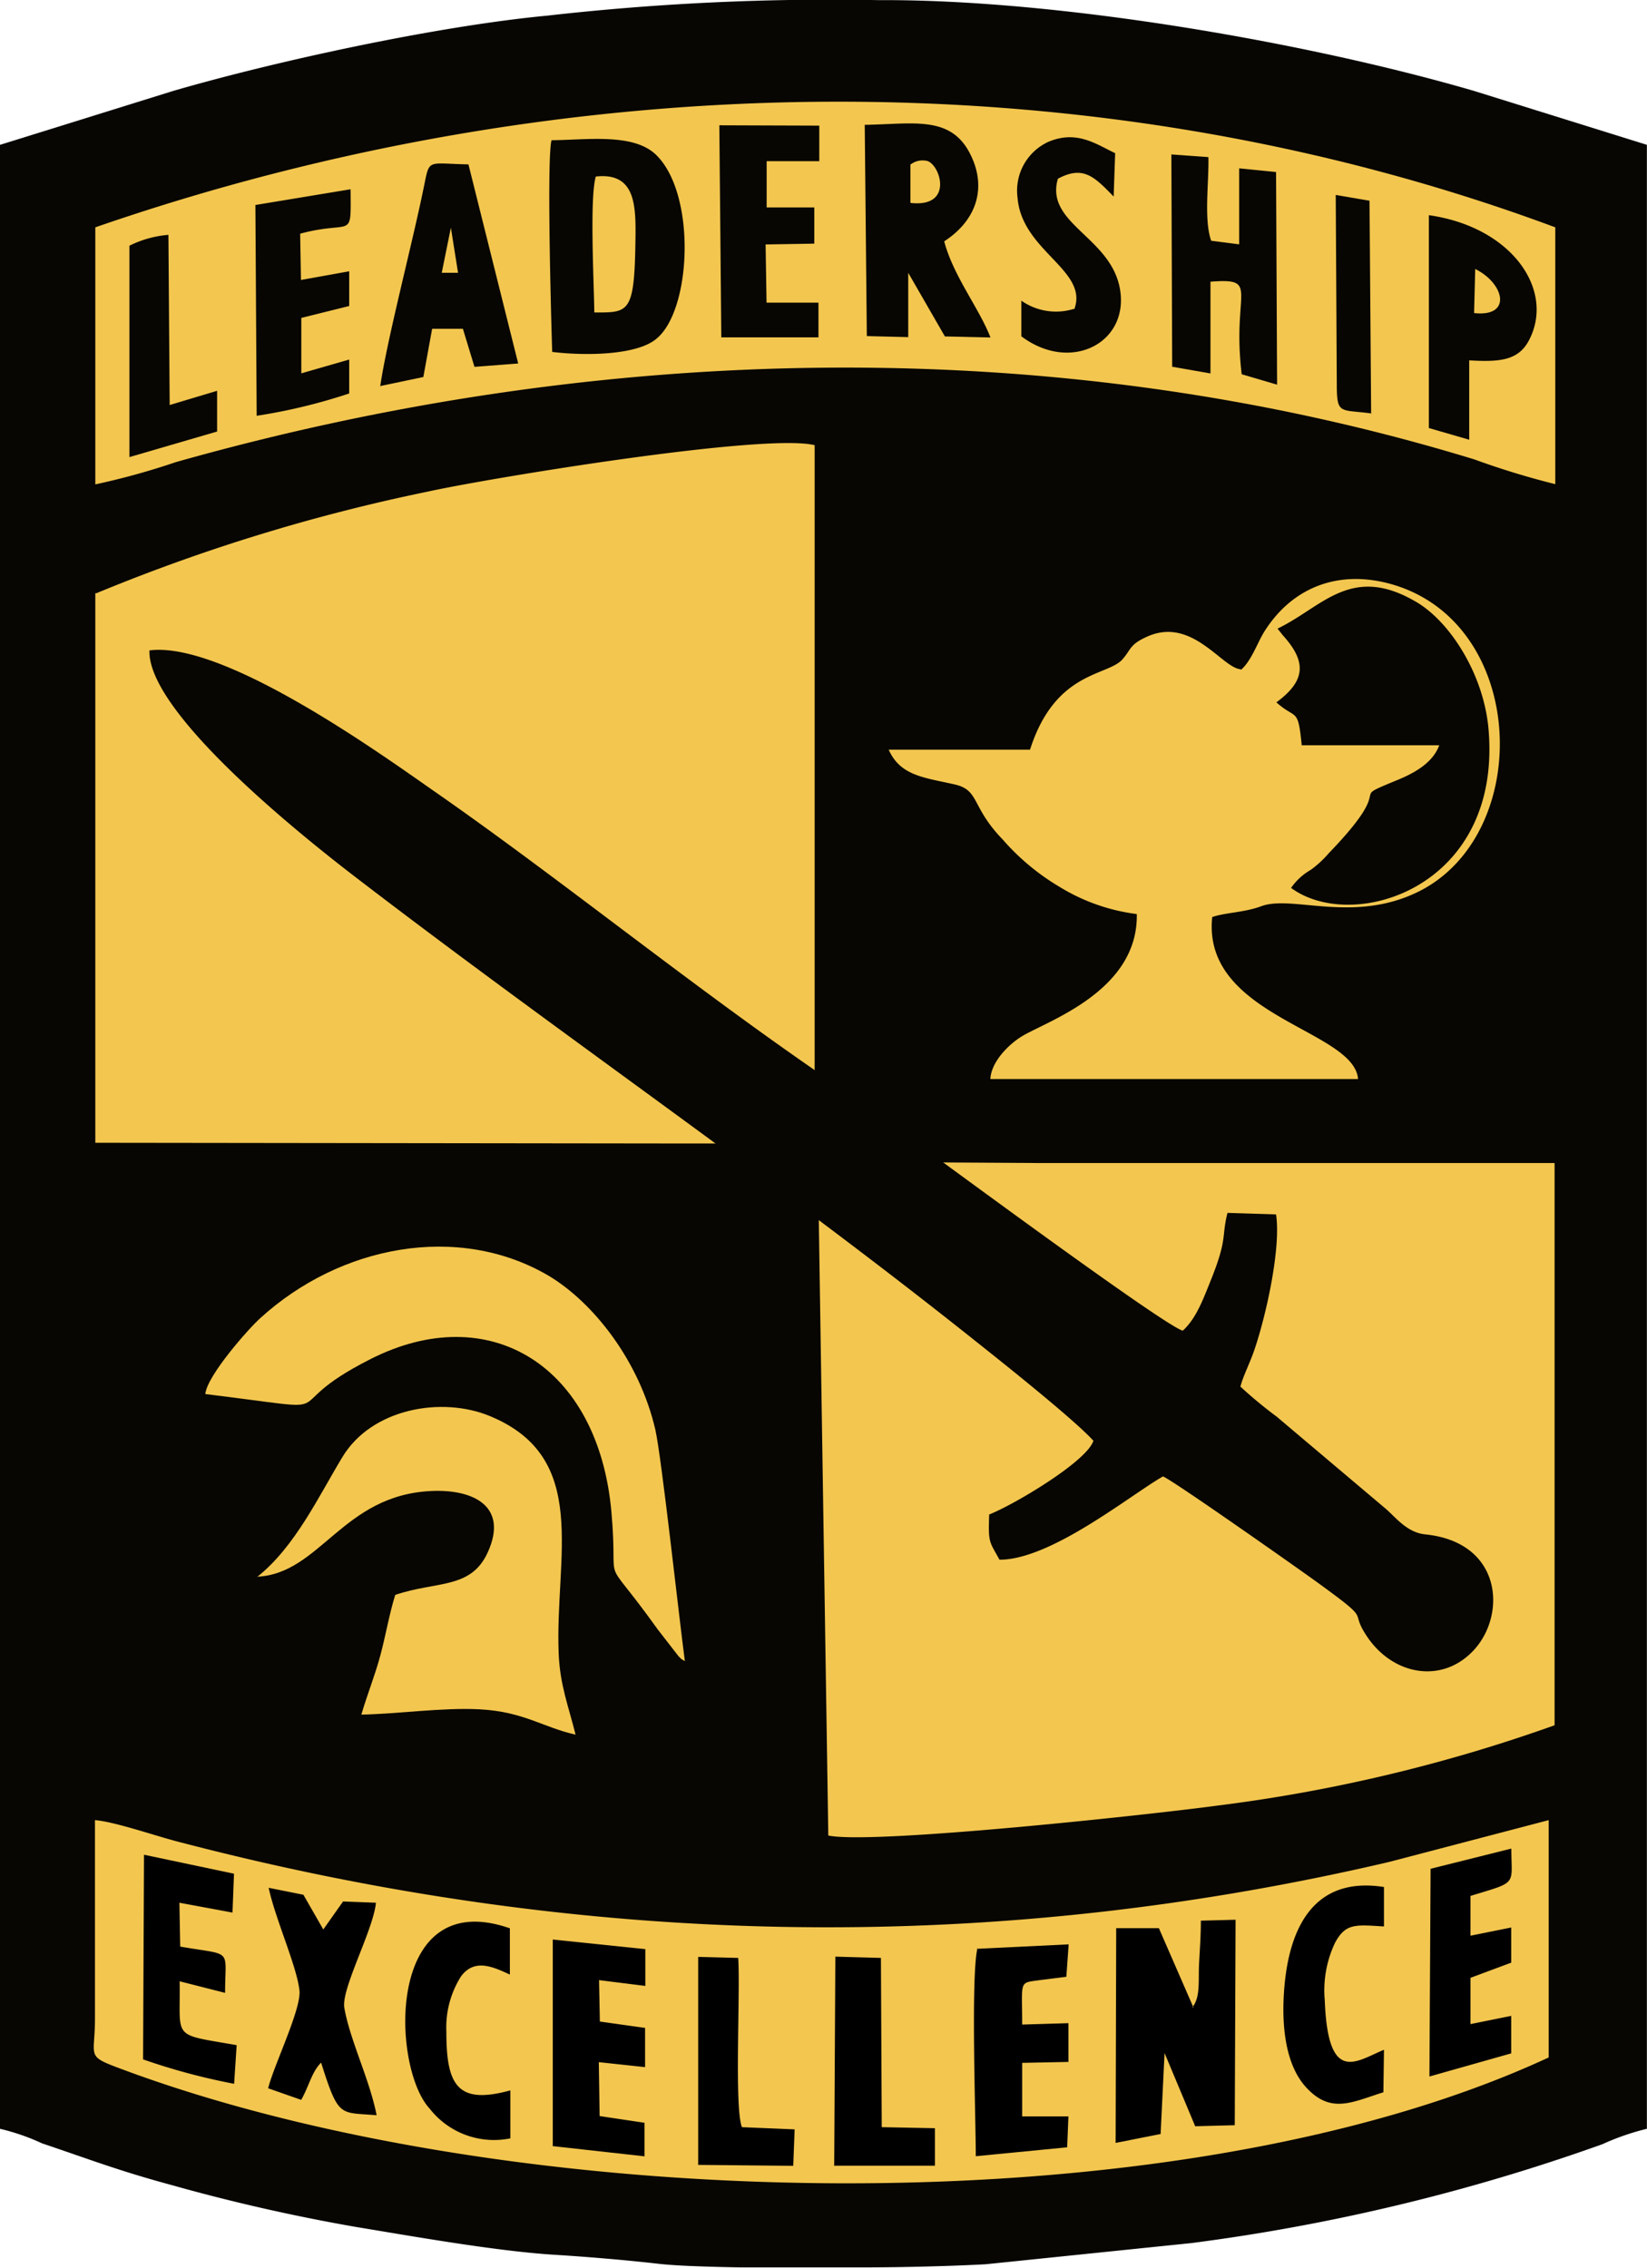
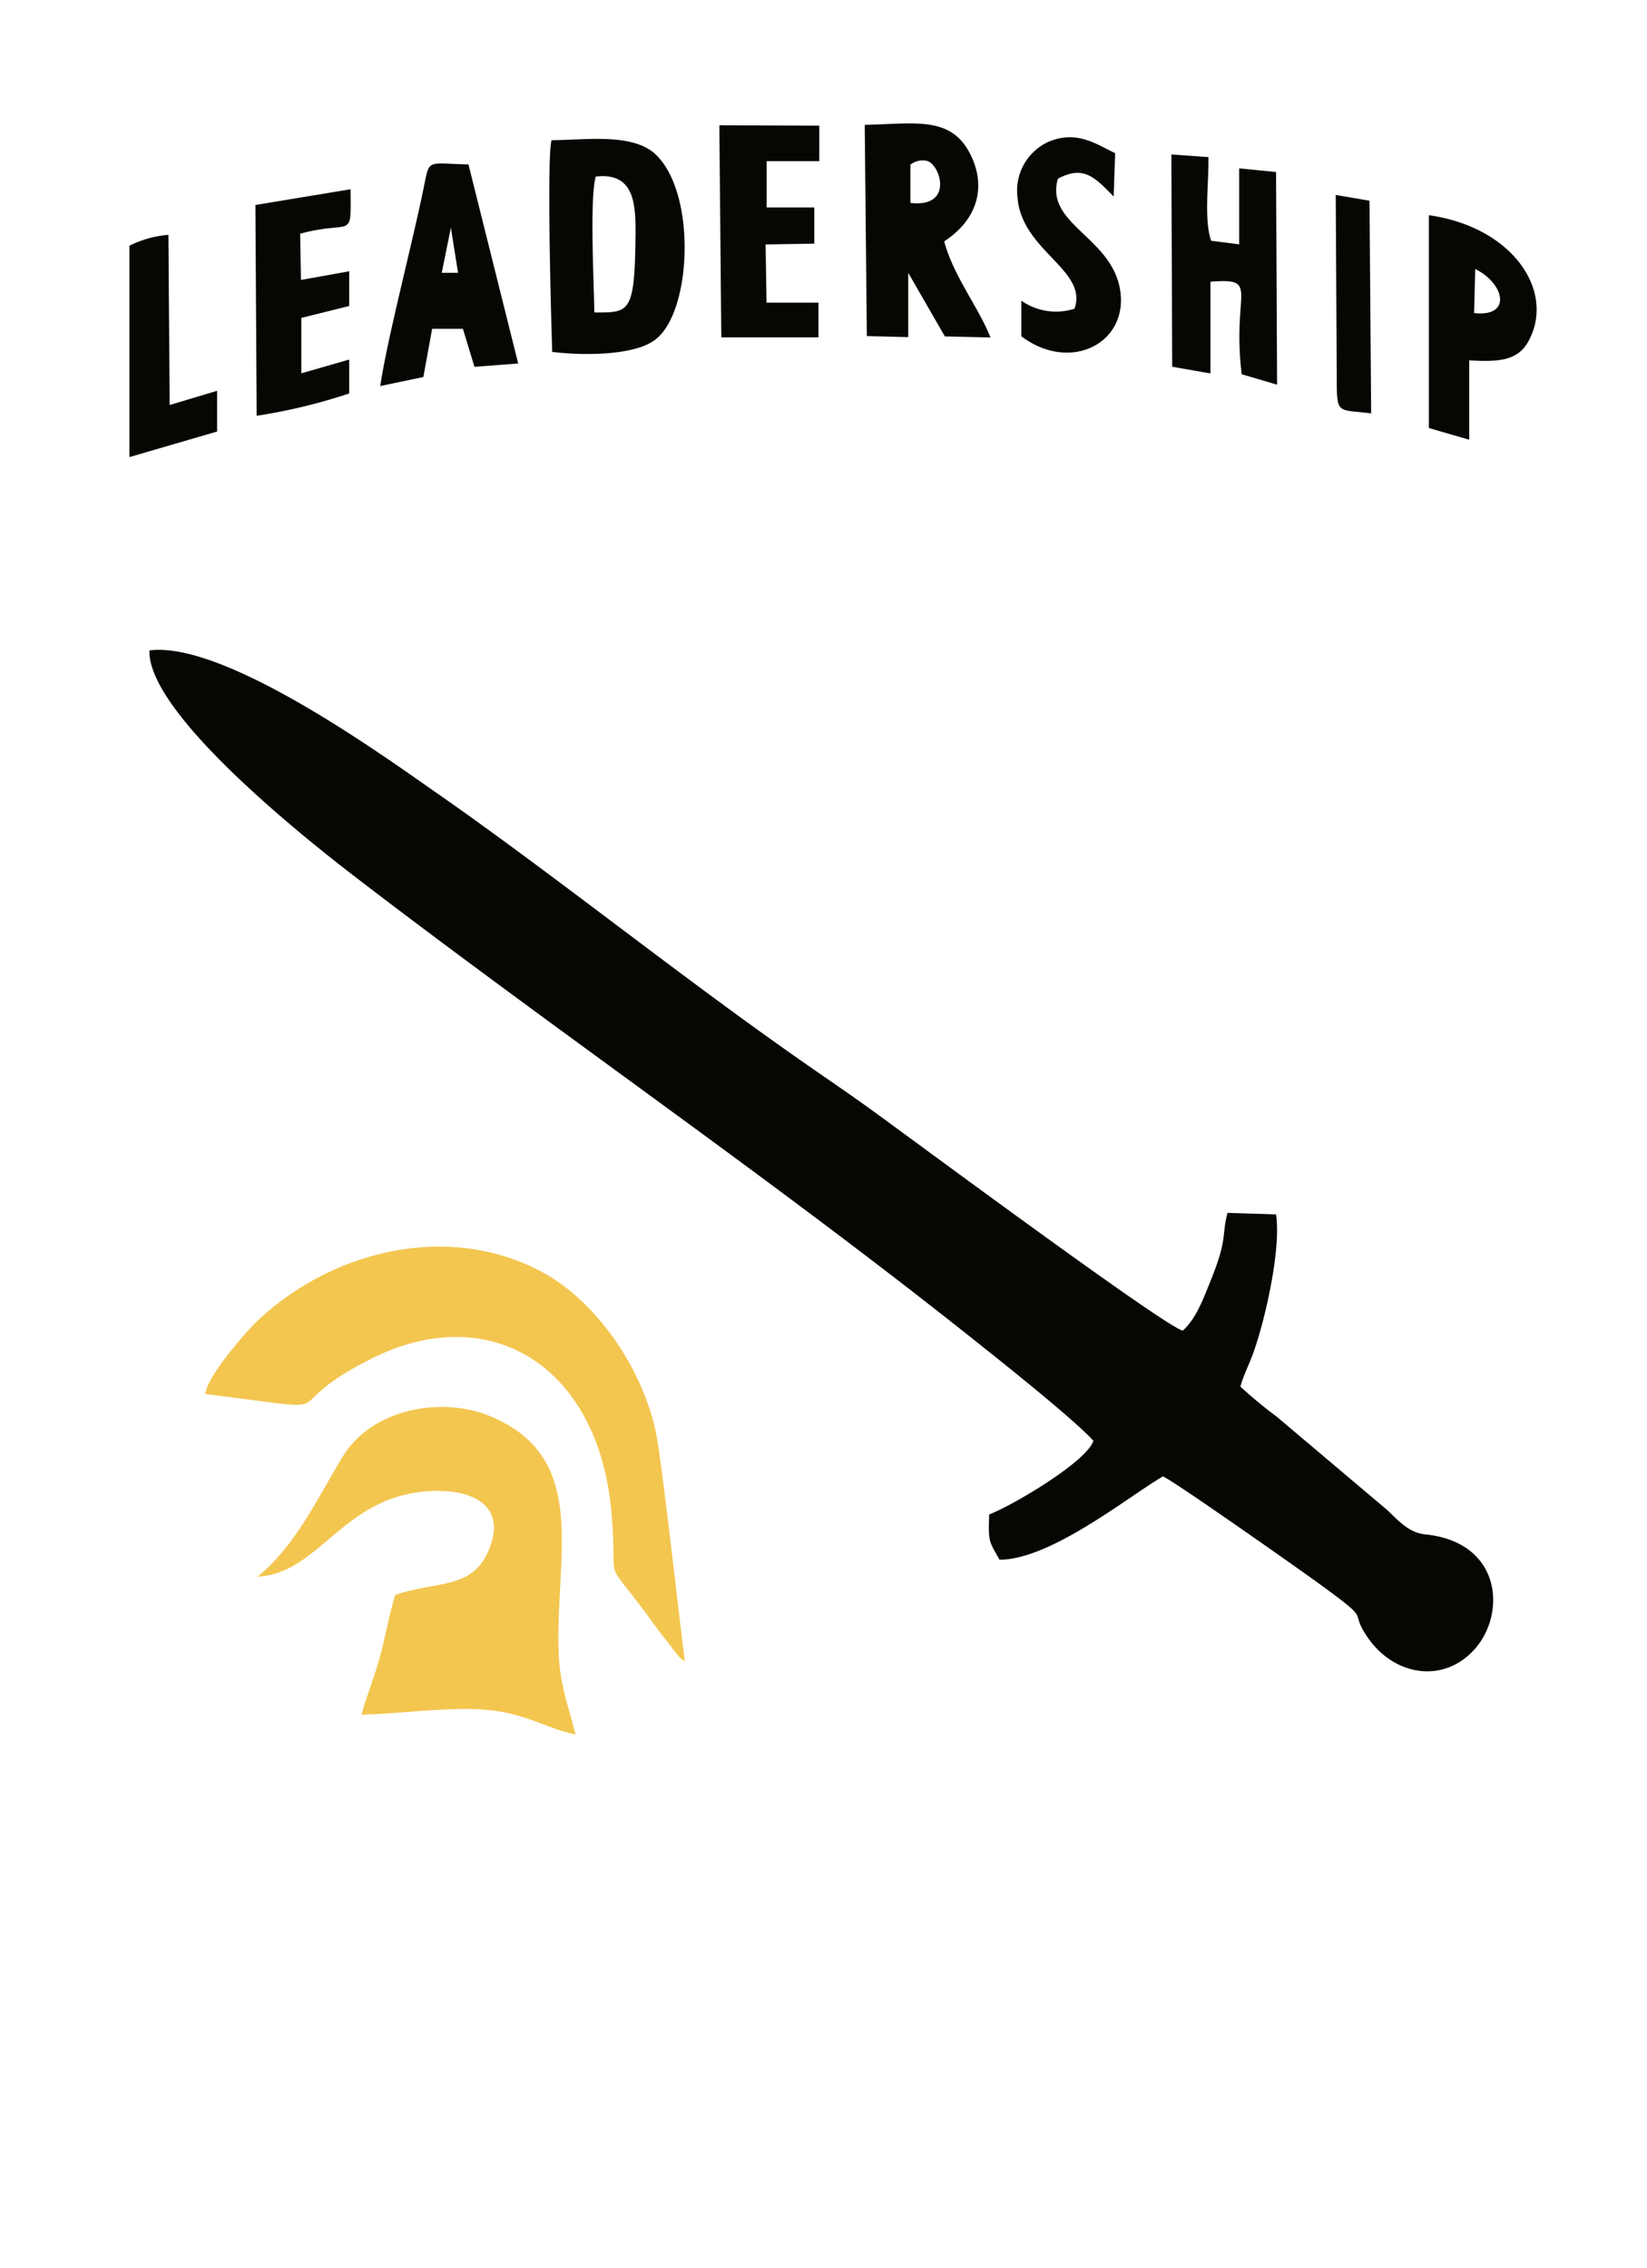
<svg xmlns="http://www.w3.org/2000/svg" id="Layer_1" data-name="Layer 1" viewBox="0 0 142.39 196.02">
  <g id="Layer_1-2" data-name="Layer_1">
-     <path id="embroidery1Color" d="M48.81,34.51V206a19,19,0,0,1,3.64,1.26c4.12,1.39,6.61,2.36,11.11,3.58a160.67,160.67,0,0,0,16,3.64c4.92.81,12.17,2.1,17.19,2.41,2.78.17,6.33.47,9,.78,1.5.17,4.1.26,7.14.31h10.4c4.57,0,8.71-.16,10.73-.27l17.78-1.83a170.12,170.12,0,0,0,35.55-8.55,21.32,21.32,0,0,1,3.84-1.33V34.51l-14.94-4.66C161.84,25.65,140.68,22,125.31,22h-.62a217.54,217.54,0,0,0-28.54,1.34c-9.53.9-23.43,3.91-32.4,6.52Z" transform="translate(-48.81 -21.99)" fill="#070602" fill-rule="evenodd" />
-     <path id="embroidery2Color" d="M57.05,41.64l0,22.22A62.53,62.53,0,0,0,64,61.94c36.48-10.32,75.86-11.38,112.27-.24a69.64,69.64,0,0,0,7,2.14l0-22.2C143,26.67,97.43,27.66,57.05,41.64Zm0,31.61,0,47.52,49.19.06h13V60.47c-4.35-1.07-28.15,2.85-33.38,4a158.65,158.65,0,0,0-28.75,8.81Zm63.37,107.4c3.87.81,28.39-1.87,33.59-2.58a137.28,137.28,0,0,0,29.2-6.95v-48.6H138.44l-18.92-.11Zm62.28,19.18V179.32l-13.78,3.61c-35.08,8.21-70,7.35-104.77-1.76-1.93-.5-5.41-1.71-7.13-1.85V196.5c0,3.18-.75,3.18,1.8,4.15C92.47,213.4,150,215,182.71,199.83Z" transform="translate(-48.81 -21.99)" fill="#f3c64f" fill-rule="evenodd" />
-     <path id="embroidery3Color" d="M156.07,79.84c-1.62-.11-4.2-4.59-8.11-2.81-1.54.7-1.33,1.09-2.15,2-1.35,1.41-5.79,1-7.95,7.76H125.64c1,2.24,3,2.4,5.68,3,2.22.5,1.39,1.89,4.2,4.79a20.13,20.13,0,0,0,4.91,4.08,16.76,16.76,0,0,0,6.66,2.34c.13,6.6-7.6,9.19-9.87,10.53-1.08.63-2.71,2.17-2.79,3.73l31.79,0c-.34-4.28-13.5-5.38-12.61-14,1.15-.4,2.74-.38,4.25-.94,2.7-1,8,1.55,13.67-1.3,9.85-5,9.33-23-2.24-26.48-4.73-1.41-8.78.22-11.19,4.07-.61,1-1.1,2.49-2,3.28Zm3.2-3.5.42.53.14.16c2,2.27,1.77,3.87-.67,5.67,1.72,1.55,1.86.36,2.19,3.71l11.89,0c-.51,1.38-1.84,2.25-3.44,2.93-5,2.07.19-.13-6.11,6.4a9.13,9.13,0,0,1-1.56,1.44,5.2,5.2,0,0,0-1.7,1.56c5.34,3.95,18.32,0,17.06-13.82-.43-4.58-3.2-9-6.06-10.79-5.77-3.52-8.28.34-12.16,2.19Z" transform="translate(-48.81 -21.99)" fill="#f3c64f" fill-rule="evenodd" />
    <path id="embroidery4Color" d="M66.56,142.49c13.13,1.6,5.44,1.46,14.24-3,10.29-5.25,19.74.52,20.87,13.19.65,7.3-1.12,3,4,10.15l1.8,2.32c.42.39,0,.09.55.43-.53-4-2-17.5-2.55-20-1.37-5.93-5.34-11-9.25-13.33-7.79-4.56-18-2.63-24.92,3.69C70.43,136.7,66.7,140.88,66.56,142.49ZM71,158.28c5.5-.22,7.4-7.08,15.13-7.41,3.67-.16,6.64,1.36,4.85,5.3-1.46,3.21-4.4,2.46-8,3.68-.53,1.71-.82,3.49-1.29,5.24s-1.13,3.36-1.64,5.11c3.29-.07,7-.62,10.2-.46,3.84.2,5.49,1.56,8.32,2.19-.59-2.39-1.35-4.27-1.46-7-.34-8.39,2.78-16.92-5.93-20.53-4.16-1.73-10.23-.68-12.77,3.54-2,3.29-4.08,7.76-7.37,10.36Z" transform="translate(-48.81 -21.99)" fill="#f3c64f" fill-rule="evenodd" />
    <path id="text1Color" d="M172.38,59l3.45,1,0-6.86c2.51.14,4.19.06,5.13-1.67,2.34-4.32-1.37-9.85-8.62-10.88V59ZM100.19,49c2.91,0,3.45.11,3.55-5.81.05-3.15.19-6.34-3.42-5.94C99.77,39.11,100.17,46.62,100.19,49Zm76.16-3.8-.1,3.85C179.55,49.42,178.9,46.51,176.35,45.24Zm-9,12.49-.14-18.35-2.92-.5.09,16.35C164.39,57.86,164.63,57.36,167.39,57.73Zm-17.2-4,3.31.58,0-7.93c4.36-.33,1.83.78,2.7,8l3.06.9-.09-18.38-3.19-.32,0,6.57-2.42-.31c-.65-1.86-.18-5.09-.24-7.23l-3.2-.23.07,18.31Zm-8.5-5a5.21,5.21,0,0,1-4.54-.71l0,3.08c4.25,3.19,9.27.59,8.54-4s-6.53-5.7-5.38-9.62c2.21-1.19,3.18-.14,4.82,1.54l.13-3.75c-1.65-.78-3.29-2-5.73-1a4.64,4.64,0,0,0-2.71,4.84C137.14,43.7,142.94,45.34,141.69,48.71Zm-17.9,2.35,3.58.09,0-5.56,3.17,5.5,3.94.09c-1-2.57-3.2-5.29-4-8.31,3-1.95,3.7-4.92,2.13-7.77-1.72-3.11-4.9-2.36-9-2.3Zm3.77-14.85,0,3.34c3.84.44,2.54-3.45,1.39-3.64a1.7,1.7,0,0,0-1.35.3ZM111.17,51.15l8.4,0v-3l-4.49,0L115,43.12l4.21-.07,0-3.13-4.12,0,0-4,4.55,0,0-3.07L111,32.82ZM96.55,52.41c2.8.34,7.28.31,9-1.13,3.09-2.5,3.48-12.71-.12-16-2-1.79-5.94-1.19-8.94-1.17C96.07,35.77,96.46,49.66,96.55,52.41ZM81.73,55.35l3.68-.77.76-4.17,2.66,0,1,3.29,3.78-.29-4.3-17.21c-3.59-.07-3.35-.52-3.84,1.87-1,4.94-3.21,13.3-3.79,17.33Zm6.06-13.68L87,45.57h1.41ZM60,43.23,60,61.5l7.58-2.21V55.77L63.48,57l-.11-14.71A9.19,9.19,0,0,0,60,43.23Zm10.89-3.52L71,57.93A48.57,48.57,0,0,0,79,56l0-2.93-4.14,1.19,0-4.79L79,48.44l0-3-4.17.75-.07-4c4.58-1.23,4.39.67,4.36-3.84Z" transform="translate(-48.81 -21.99)" fill="#070602" fill-rule="evenodd" />
-     <path id="text2Color" d="M172.49,183.53l-.1,17.95,7.07-2,0-3.24-3.52.71v-4l3.52-1.31V188.6l-3.52.71v-3.44c4.12-1.26,3.54-.86,3.53-4.09l-7,1.75Zm-4.08,19.3.05-3.66c-2.42,1-4.84,3.05-5.12-4.29a9.59,9.59,0,0,1,.88-4.94c.92-1.73,1.79-1.58,4.24-1.43l0-3.41c-6.38-1-8.45,4-8.68,9.77-.11,2.84.33,5.74,1.9,7.49,2.16,2.41,4,1.34,6.77.47ZM152,195.54,149,188.66l-3.69,0-.05,18.56,3.89-.77.34-7,2.65,6.33,3.42-.09.07-17.76-3,.08c0,1.36-.1,2.59-.16,3.82-.06,1.43.12,2.81-.57,3.66Zm-18.68-5.17c-.59,2.38-.15,14.6-.15,18l7.9-.77.11-2.67-4,0,0-4.63,4-.08,0-3.35-4,.12c0-3.91-.32-3.58,1.6-3.85l2.22-.28.2-2.8-7.86.38Zm-12.43,18.82h8.75l0-3.24-4.6-.09-.07-14.63-3.94-.11-.1,18.08Zm-11.76-.07,8.26.08.12-3.15-4.56-.19c-.67-1.77-.12-11.76-.32-14.63l-3.46-.09,0,18Zm-12.6-1.63,8,.89,0-2.9-3.88-.58-.07-4.66,4,.43v-3.39l-3.91-.55-.07-3.58,4,.5v-3.18l-8-.83v17.85Zm-3.6-.66,0-4.15c-4.55,1.25-5.54-.4-5.53-5.1a8.23,8.23,0,0,1,1.27-4.76c1.15-1.54,2.7-.86,4.22-.15l0-4c-10.77-3.75-10.26,12-6.94,15.58a7.06,7.06,0,0,0,6.91,2.59ZM72,202.5l2.85,1c.68-1.2.91-2.41,1.72-3.22,1.54,4.86,1.61,4.26,4.8,4.55-.6-3.09-2.3-6.47-2.79-9.28-.29-1.65,2.51-6.74,2.73-9.09l-2.84-.11-1.71,2.42-1.72-3-3-.6c.55,2.64,2.43,6.76,2.66,8.88.17,1.58-2.23,6.51-2.7,8.42ZM61.18,200a55.19,55.19,0,0,0,7.87,2.11l.22-3.34c-5.72-1-4.84-.45-4.93-5.52l3.93,1c0-3.93.75-3.19-3.88-4l-.07-3.79,4.59.85.13-3.36-7.78-1.64L61.18,200Z" transform="translate(-48.81 -21.99)" fill-rule="evenodd" />
    <path id="embroidery5Color" d="M143.33,146.55c-.59,1.78-6.84,5.5-9,6.35-.09,2.46,0,2.29.89,3.91,4.46,0,11.23-5.53,14.13-7.2.76.26,12,8.17,13.53,9.29,4.62,3.36,2.58,2.16,4,4.37,2.27,3.58,6.7,4.35,9.44,1.25s2.29-9.23-4.29-9.9c-1.6-.16-2.56-1.49-3.46-2.25l-9.39-7.93a38.38,38.38,0,0,1-3.13-2.59c.22-.9.84-2.08,1.22-3.22,1-2.94,2.3-8.76,1.86-11.67l-4.2-.13c-.52,2.07,0,2.16-1.33,5.55-.74,1.82-1.32,3.52-2.53,4.63-1.63-.38-23.79-16.83-27.08-19.2-1.8-1.3-3.59-2.51-5.41-3.78-10.93-7.6-21.77-16.36-32.08-23.54-4.32-3-18.21-13.11-24.77-12.28-.19,5.49,13.81,16.52,17.74,19.54,17.79,13.65,36.12,26.16,53.7,40.18,2.23,1.77,8.57,6.81,10.19,8.62Z" transform="translate(-48.81 -21.99)" fill="#070602" fill-rule="evenodd" />
  </g>
</svg>